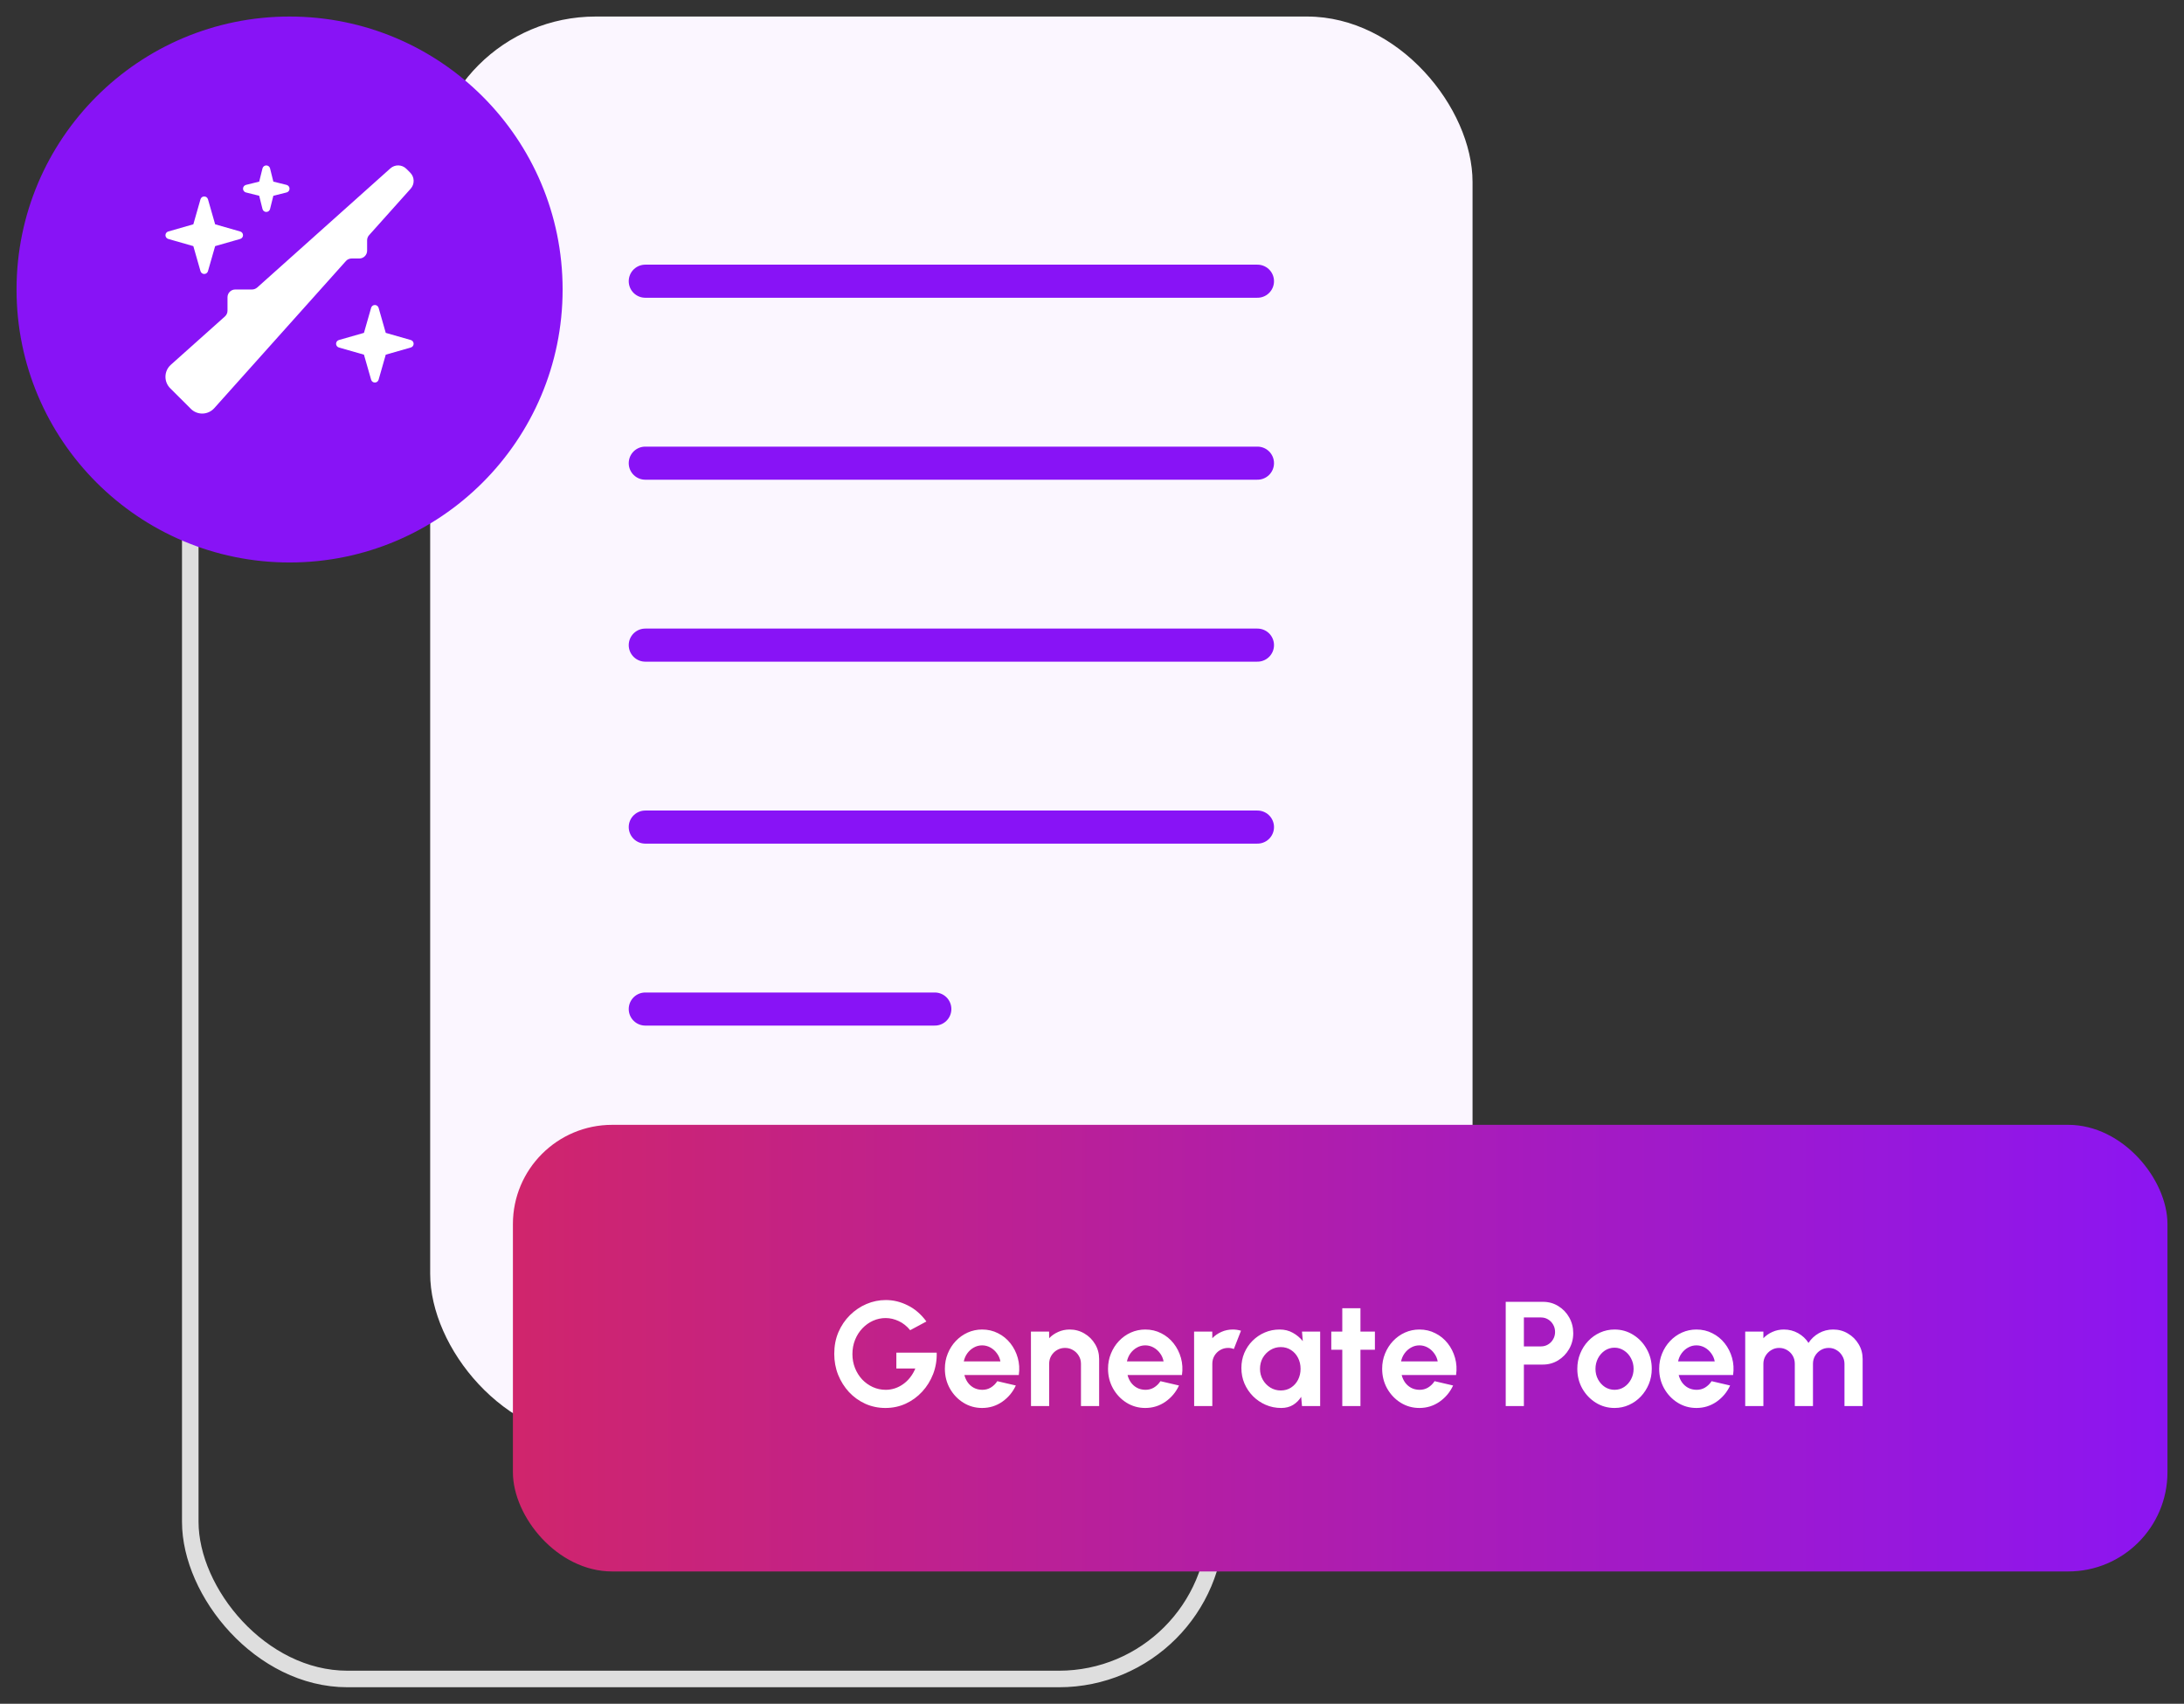
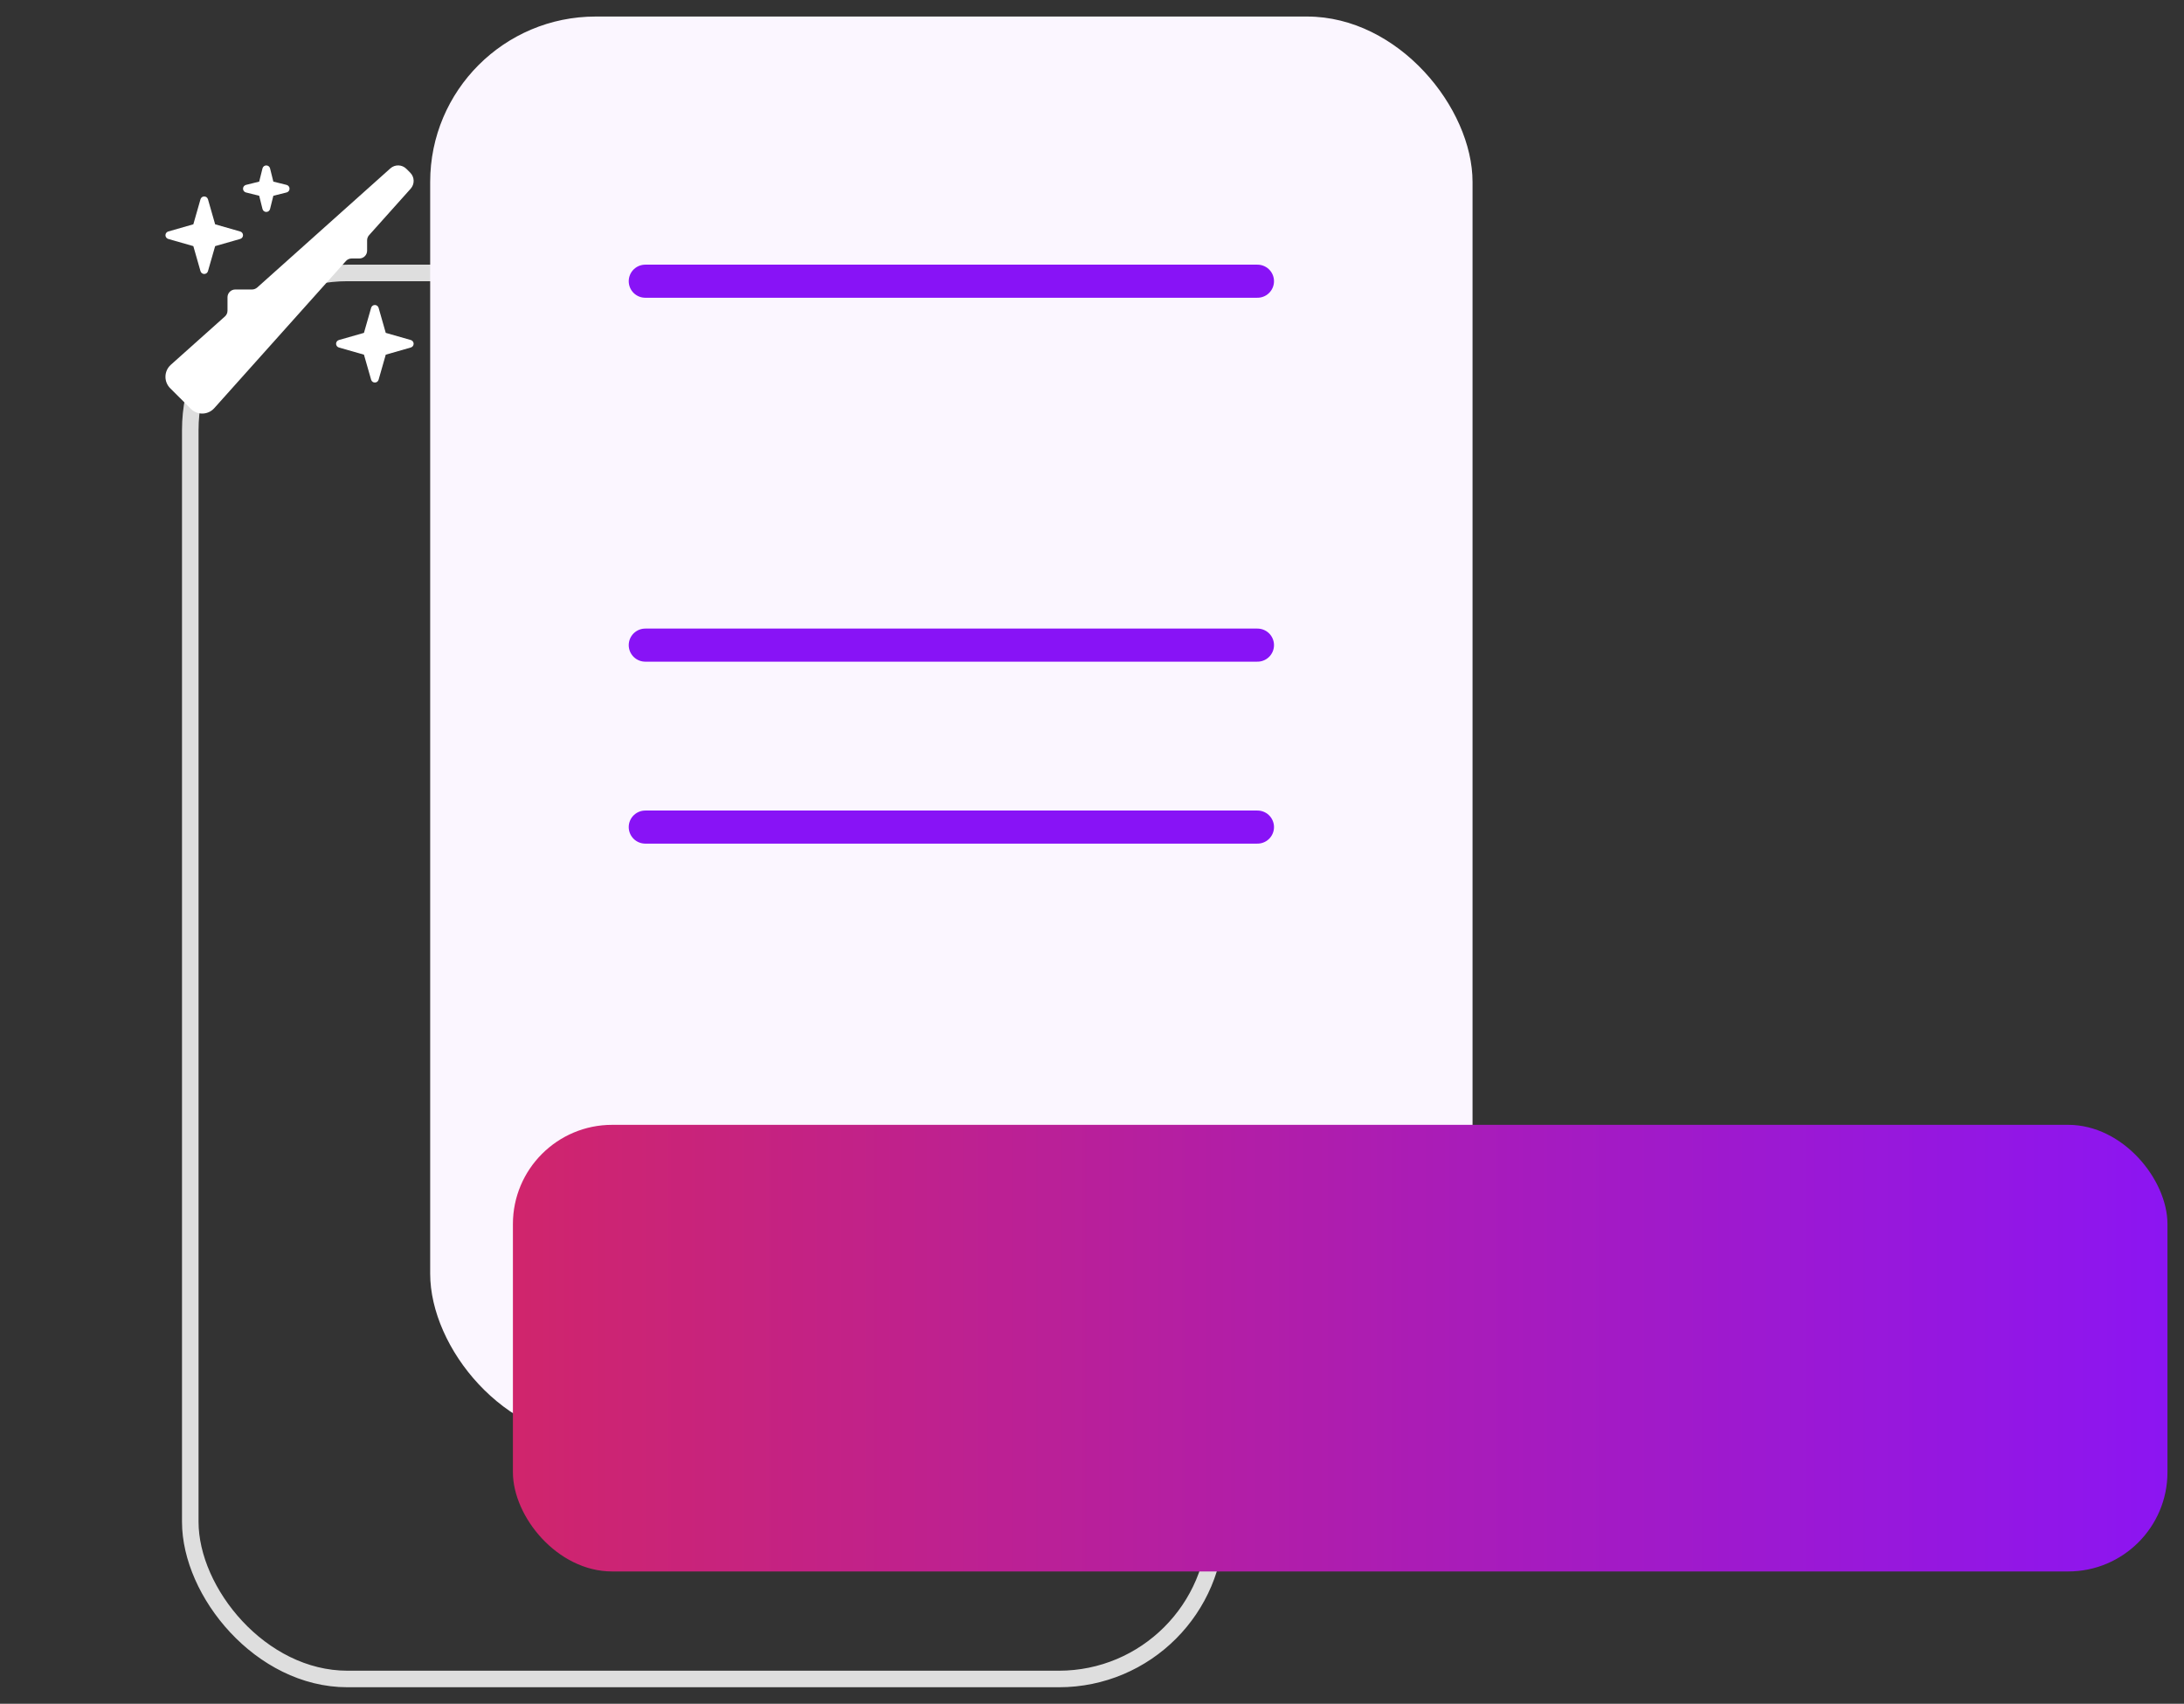
<svg xmlns="http://www.w3.org/2000/svg" width="132" height="103" viewBox="0 0 132 103" fill="none">
  <rect x="0" y="0" width="132" height="103" fill="#333333" stroke="none" />
  <rect x="11.5" y="16.5" width="62" height="85" rx="9.5" stroke="#DEDEDE" />
  <rect x="26" y="1" width="63" height="86" rx="10" fill="#FBF6FF" />
  <line x1="39" y1="17" x2="76" y2="17" stroke="#8813F6" stroke-width="2" stroke-linecap="round" />
-   <line x1="39" y1="28" x2="76" y2="28" stroke="#8813F6" stroke-width="2" stroke-linecap="round" />
  <line x1="39" y1="39" x2="76" y2="39" stroke="#8813F6" stroke-width="2" stroke-linecap="round" />
  <line x1="39" y1="50" x2="76" y2="50" stroke="#8813F6" stroke-width="2" stroke-linecap="round" />
-   <line x1="39" y1="61" x2="56.5" y2="61" stroke="#8813F6" stroke-width="2" stroke-linecap="round" />
-   <circle cx="17.502" cy="17.502" r="16.502" fill="#8813F6" />
  <g clip-path="url(#clip0_97_2126)">
    <path d="M23.594 10.179C23.872 9.93 24.297 9.942 24.561 10.206L24.795 10.44C25.059 10.704 25.07 11.129 24.821 11.407L22.308 14.216C22.231 14.301 22.188 14.413 22.188 14.53V15.157C22.188 15.415 21.977 15.626 21.719 15.626H21.256C21.121 15.626 20.995 15.681 20.907 15.781L12.95 24.675C12.763 24.883 12.499 25.001 12.221 25.001C11.963 25.001 11.714 24.898 11.532 24.713L10.284 23.468C10.102 23.284 10 23.038 10 22.78C10 22.502 10.117 22.238 10.325 22.053L13.595 19.13C13.694 19.042 13.75 18.913 13.75 18.781V17.969C13.75 17.712 13.961 17.501 14.219 17.501H15.232C15.347 17.501 15.458 17.457 15.546 17.381L23.594 10.179ZM22.656 18.438C22.762 18.438 22.852 18.508 22.882 18.608L23.315 20.123L24.83 20.556C24.93 20.586 25 20.676 25 20.782C25 20.887 24.93 20.978 24.83 21.008L23.315 21.441L22.882 22.956C22.852 23.055 22.762 23.126 22.656 23.126C22.551 23.126 22.46 23.055 22.431 22.956L21.997 21.441L20.482 21.008C20.383 20.978 20.312 20.887 20.312 20.782C20.312 20.676 20.383 20.586 20.482 20.556L21.997 20.123L22.431 18.608C22.46 18.508 22.551 18.438 22.656 18.438ZM12.569 12.046L13.003 13.56L14.518 13.994C14.617 14.023 14.688 14.114 14.688 14.219C14.688 14.325 14.617 14.416 14.518 14.445L13.003 14.879L12.569 16.393C12.54 16.493 12.449 16.563 12.344 16.563C12.238 16.563 12.148 16.493 12.118 16.393L11.685 14.879L10.17 14.445C10.07 14.416 10 14.325 10 14.219C10 14.114 10.07 14.023 10.17 13.994L11.685 13.56L12.118 12.046C12.148 11.946 12.238 11.876 12.344 11.876C12.449 11.876 12.54 11.946 12.569 12.046ZM16.094 10.001C16.202 10.001 16.296 10.074 16.322 10.179L16.521 10.979L17.321 11.178C17.427 11.205 17.5 11.299 17.5 11.407C17.5 11.515 17.427 11.609 17.321 11.635L16.521 11.835L16.322 12.634C16.296 12.74 16.202 12.813 16.094 12.813C15.985 12.813 15.892 12.74 15.865 12.634L15.666 11.835L14.866 11.635C14.761 11.609 14.688 11.515 14.688 11.407C14.688 11.299 14.761 11.205 14.866 11.178L15.666 10.979L15.865 10.179C15.892 10.074 15.985 10.001 16.094 10.001Z" fill="white" />
  </g>
  <rect x="31" y="68" width="100" height="27" rx="6" fill="url(#paint0_linear_97_2126)" />
-   <path d="M53.517 85.117C53.08 85.117 52.672 85.031 52.294 84.861C51.919 84.689 51.592 84.454 51.312 84.154C51.033 83.851 50.815 83.503 50.656 83.11C50.499 82.714 50.422 82.291 50.422 81.841C50.422 81.367 50.505 80.932 50.673 80.536C50.844 80.14 51.077 79.796 51.371 79.505C51.665 79.215 51.998 78.99 52.37 78.831C52.745 78.671 53.135 78.592 53.54 78.592C53.993 78.592 54.432 78.698 54.858 78.912C55.288 79.121 55.666 79.447 55.992 79.888L55.011 80.415C54.81 80.168 54.58 79.986 54.319 79.865C54.06 79.743 53.797 79.681 53.526 79.681C53.263 79.681 53.009 79.735 52.766 79.843C52.526 79.951 52.312 80.104 52.123 80.302C51.937 80.497 51.789 80.728 51.681 80.995C51.574 81.259 51.52 81.549 51.52 81.864C51.52 82.16 51.572 82.441 51.677 82.705C51.782 82.966 51.926 83.195 52.109 83.394C52.295 83.588 52.51 83.742 52.752 83.853C52.995 83.963 53.257 84.019 53.535 84.019C53.721 84.019 53.903 83.99 54.08 83.933C54.26 83.874 54.428 83.788 54.584 83.677C54.743 83.566 54.884 83.431 55.007 83.272C55.133 83.113 55.238 82.933 55.322 82.732H54.175V81.773H56.614C56.626 82.233 56.553 82.663 56.398 83.065C56.242 83.467 56.021 83.823 55.736 84.132C55.451 84.441 55.12 84.682 54.742 84.856C54.364 85.03 53.956 85.117 53.517 85.117ZM59.358 85.117C58.944 85.117 58.566 85.01 58.224 84.797C57.885 84.585 57.613 84.298 57.409 83.938C57.208 83.578 57.108 83.18 57.108 82.746C57.108 82.418 57.166 82.112 57.283 81.828C57.4 81.54 57.561 81.287 57.765 81.072C57.972 80.853 58.212 80.681 58.485 80.558C58.758 80.436 59.049 80.374 59.358 80.374C59.709 80.374 60.03 80.449 60.321 80.599C60.615 80.746 60.864 80.948 61.068 81.207C61.272 81.465 61.42 81.758 61.513 82.088C61.606 82.418 61.627 82.763 61.576 83.124H58.287C58.329 83.291 58.398 83.443 58.494 83.578C58.59 83.71 58.711 83.817 58.858 83.897C59.005 83.975 59.172 84.016 59.358 84.019C59.55 84.022 59.724 83.977 59.88 83.884C60.039 83.788 60.171 83.659 60.276 83.497L61.396 83.758C61.213 84.157 60.94 84.484 60.577 84.739C60.214 84.991 59.808 85.117 59.358 85.117ZM58.251 82.3H60.465C60.432 82.12 60.361 81.958 60.253 81.814C60.148 81.667 60.018 81.55 59.862 81.463C59.706 81.376 59.538 81.332 59.358 81.332C59.178 81.332 59.011 81.376 58.858 81.463C58.705 81.547 58.575 81.662 58.467 81.809C58.362 81.954 58.29 82.117 58.251 82.3ZM66.431 82.156V85H65.333V82.444C65.333 82.267 65.289 82.106 65.202 81.963C65.115 81.816 64.998 81.7 64.851 81.616C64.707 81.529 64.547 81.486 64.37 81.486C64.193 81.486 64.031 81.529 63.884 81.616C63.74 81.7 63.624 81.816 63.537 81.963C63.453 82.106 63.411 82.267 63.411 82.444V85H62.313L62.309 80.5H63.407L63.411 80.9C63.564 80.739 63.747 80.611 63.96 80.518C64.173 80.422 64.403 80.374 64.649 80.374C64.976 80.374 65.274 80.455 65.544 80.617C65.814 80.776 66.029 80.99 66.188 81.26C66.35 81.528 66.431 81.826 66.431 82.156ZM69.219 85.117C68.805 85.117 68.427 85.01 68.085 84.797C67.746 84.585 67.475 84.298 67.271 83.938C67.07 83.578 66.969 83.18 66.969 82.746C66.969 82.418 67.028 82.112 67.145 81.828C67.262 81.54 67.422 81.287 67.626 81.072C67.833 80.853 68.073 80.681 68.346 80.558C68.619 80.436 68.91 80.374 69.219 80.374C69.57 80.374 69.891 80.449 70.182 80.599C70.476 80.746 70.725 80.948 70.929 81.207C71.133 81.465 71.282 81.758 71.375 82.088C71.468 82.418 71.489 82.763 71.438 83.124H68.148C68.19 83.291 68.259 83.443 68.355 83.578C68.451 83.71 68.573 83.817 68.72 83.897C68.867 83.975 69.033 84.016 69.219 84.019C69.411 84.022 69.585 83.977 69.741 83.884C69.9 83.788 70.032 83.659 70.137 83.497L71.258 83.758C71.075 84.157 70.802 84.484 70.439 84.739C70.076 84.991 69.669 85.117 69.219 85.117ZM68.112 82.3H70.326C70.293 82.12 70.223 81.958 70.115 81.814C70.01 81.667 69.879 81.55 69.723 81.463C69.567 81.376 69.399 81.332 69.219 81.332C69.039 81.332 68.873 81.376 68.72 81.463C68.567 81.547 68.436 81.662 68.328 81.809C68.223 81.954 68.151 82.117 68.112 82.3ZM72.174 85L72.17 80.5H73.268L73.272 80.9C73.425 80.739 73.608 80.611 73.821 80.518C74.034 80.422 74.264 80.374 74.51 80.374C74.675 80.374 74.84 80.398 75.005 80.446L74.573 81.553C74.459 81.508 74.345 81.486 74.231 81.486C74.054 81.486 73.892 81.529 73.745 81.616C73.601 81.7 73.485 81.816 73.398 81.963C73.314 82.106 73.272 82.267 73.272 82.444V85H72.174ZM78.692 80.5H79.79V85H78.692L78.642 84.442C78.519 84.643 78.356 84.806 78.152 84.933C77.951 85.055 77.712 85.117 77.436 85.117C77.103 85.117 76.791 85.054 76.5 84.928C76.209 84.802 75.953 84.628 75.731 84.406C75.512 84.184 75.339 83.927 75.213 83.636C75.09 83.346 75.029 83.034 75.029 82.701C75.029 82.379 75.087 82.078 75.204 81.796C75.324 81.514 75.491 81.266 75.704 81.053C75.917 80.841 76.163 80.674 76.442 80.554C76.721 80.434 77.021 80.374 77.342 80.374C77.639 80.374 77.904 80.44 78.138 80.572C78.375 80.704 78.576 80.872 78.741 81.076L78.692 80.5ZM77.409 84.059C77.643 84.059 77.85 84.001 78.03 83.884C78.21 83.767 78.351 83.609 78.453 83.412C78.555 83.21 78.606 82.99 78.606 82.75C78.606 82.507 78.555 82.287 78.453 82.088C78.351 81.888 78.209 81.728 78.026 81.612C77.846 81.495 77.64 81.436 77.409 81.436C77.178 81.436 76.967 81.496 76.775 81.616C76.586 81.733 76.434 81.891 76.32 82.088C76.209 82.287 76.154 82.507 76.154 82.75C76.154 82.993 76.211 83.213 76.325 83.412C76.439 83.609 76.59 83.767 76.779 83.884C76.971 84.001 77.181 84.059 77.409 84.059ZM83.099 81.598H82.225V85H81.127V81.598H80.462V80.5H81.127V79.087H82.225V80.5H83.099V81.598ZM85.787 85.117C85.373 85.117 84.995 85.01 84.653 84.797C84.314 84.585 84.042 84.298 83.838 83.938C83.637 83.578 83.537 83.18 83.537 82.746C83.537 82.418 83.595 82.112 83.712 81.828C83.829 81.54 83.99 81.287 84.194 81.072C84.401 80.853 84.641 80.681 84.914 80.558C85.187 80.436 85.478 80.374 85.787 80.374C86.138 80.374 86.459 80.449 86.75 80.599C87.044 80.746 87.293 80.948 87.497 81.207C87.701 81.465 87.849 81.758 87.942 82.088C88.035 82.418 88.056 82.763 88.005 83.124H84.716C84.758 83.291 84.827 83.443 84.923 83.578C85.019 83.71 85.14 83.817 85.287 83.897C85.434 83.975 85.601 84.016 85.787 84.019C85.979 84.022 86.153 83.977 86.309 83.884C86.468 83.788 86.6 83.659 86.705 83.497L87.825 83.758C87.642 84.157 87.369 84.484 87.006 84.739C86.643 84.991 86.237 85.117 85.787 85.117ZM84.68 82.3H86.894C86.861 82.12 86.79 81.958 86.682 81.814C86.577 81.667 86.447 81.55 86.291 81.463C86.135 81.376 85.967 81.332 85.787 81.332C85.607 81.332 85.44 81.376 85.287 81.463C85.134 81.547 85.004 81.662 84.896 81.809C84.791 81.954 84.719 82.117 84.68 82.3ZM91.005 85V78.7H93.255C93.597 78.7 93.906 78.785 94.182 78.957C94.461 79.127 94.681 79.357 94.843 79.645C95.005 79.933 95.086 80.249 95.086 80.594C95.086 80.948 95.002 81.269 94.834 81.558C94.669 81.843 94.447 82.07 94.168 82.242C93.889 82.409 93.585 82.493 93.255 82.493H92.103V85H91.005ZM92.103 81.395H93.138C93.294 81.395 93.436 81.356 93.565 81.278C93.694 81.201 93.796 81.096 93.871 80.963C93.949 80.832 93.988 80.684 93.988 80.522C93.988 80.358 93.949 80.209 93.871 80.077C93.796 79.945 93.694 79.84 93.565 79.762C93.436 79.684 93.294 79.645 93.138 79.645H92.103V81.395ZM97.582 85.117C97.168 85.117 96.79 85.01 96.448 84.797C96.109 84.585 95.837 84.299 95.633 83.942C95.432 83.582 95.332 83.185 95.332 82.75C95.332 82.42 95.39 82.112 95.507 81.828C95.624 81.54 95.784 81.287 95.989 81.072C96.195 80.853 96.436 80.681 96.709 80.558C96.981 80.436 97.272 80.374 97.582 80.374C97.996 80.374 98.372 80.481 98.711 80.694C99.053 80.906 99.325 81.193 99.525 81.553C99.73 81.913 99.832 82.312 99.832 82.75C99.832 83.077 99.773 83.383 99.656 83.668C99.539 83.953 99.377 84.205 99.17 84.424C98.966 84.64 98.728 84.809 98.454 84.933C98.184 85.055 97.894 85.117 97.582 85.117ZM97.582 84.019C97.8 84.019 97.997 83.96 98.171 83.844C98.345 83.727 98.481 83.572 98.581 83.38C98.683 83.188 98.734 82.978 98.734 82.75C98.734 82.516 98.681 82.303 98.576 82.111C98.474 81.916 98.335 81.761 98.157 81.647C97.984 81.531 97.791 81.472 97.582 81.472C97.365 81.472 97.171 81.531 96.996 81.647C96.823 81.764 96.684 81.921 96.582 82.115C96.481 82.311 96.43 82.522 96.43 82.75C96.43 82.987 96.482 83.201 96.587 83.394C96.692 83.585 96.832 83.739 97.005 83.853C97.183 83.963 97.374 84.019 97.582 84.019ZM102.53 85.117C102.116 85.117 101.738 85.01 101.396 84.797C101.057 84.585 100.785 84.298 100.581 83.938C100.38 83.578 100.28 83.18 100.28 82.746C100.28 82.418 100.338 82.112 100.455 81.828C100.572 81.54 100.733 81.287 100.937 81.072C101.144 80.853 101.384 80.681 101.657 80.558C101.93 80.436 102.221 80.374 102.53 80.374C102.881 80.374 103.202 80.449 103.493 80.599C103.787 80.746 104.036 80.948 104.24 81.207C104.444 81.465 104.592 81.758 104.685 82.088C104.778 82.418 104.799 82.763 104.748 83.124H101.459C101.501 83.291 101.57 83.443 101.666 83.578C101.762 83.71 101.883 83.817 102.03 83.897C102.177 83.975 102.344 84.016 102.53 84.019C102.722 84.022 102.896 83.977 103.052 83.884C103.211 83.788 103.343 83.659 103.448 83.497L104.568 83.758C104.385 84.157 104.112 84.484 103.749 84.739C103.386 84.991 102.98 85.117 102.53 85.117ZM101.423 82.3H103.637C103.604 82.12 103.533 81.958 103.425 81.814C103.32 81.667 103.19 81.55 103.034 81.463C102.878 81.376 102.71 81.332 102.53 81.332C102.35 81.332 102.183 81.376 102.03 81.463C101.877 81.547 101.747 81.662 101.639 81.809C101.534 81.954 101.462 82.117 101.423 82.3ZM105.48 85V80.5H106.578V80.9C106.731 80.739 106.914 80.611 107.127 80.518C107.34 80.422 107.57 80.374 107.816 80.374C108.128 80.374 108.414 80.448 108.675 80.594C108.939 80.742 109.149 80.938 109.305 81.184C109.464 80.938 109.674 80.742 109.935 80.594C110.196 80.448 110.483 80.374 110.795 80.374C111.125 80.374 111.423 80.455 111.69 80.617C111.96 80.776 112.175 80.99 112.334 81.26C112.496 81.528 112.577 81.826 112.577 82.156V85H111.479V82.448C111.479 82.275 111.435 82.115 111.348 81.972C111.264 81.825 111.15 81.707 111.006 81.621C110.865 81.531 110.706 81.486 110.529 81.486C110.352 81.486 110.192 81.529 110.048 81.616C109.907 81.7 109.793 81.814 109.706 81.958C109.619 82.102 109.575 82.266 109.575 82.448V85H108.477V82.448C108.477 82.266 108.435 82.102 108.351 81.958C108.267 81.814 108.153 81.7 108.009 81.616C107.865 81.529 107.705 81.486 107.528 81.486C107.354 81.486 107.195 81.531 107.051 81.621C106.907 81.707 106.791 81.825 106.704 81.972C106.62 82.115 106.578 82.275 106.578 82.448V85H105.48Z" fill="white" />
  <defs>
    <linearGradient id="paint0_linear_97_2126" x1="31" y1="81.5" x2="131" y2="81.5" gradientUnits="userSpaceOnUse">
      <stop stop-color="#D0256C" />
      <stop offset="1" stop-color="#8C15F2" />
    </linearGradient>
    <clipPath id="clip0_97_2126">
      <rect width="15" height="15" fill="white" transform="translate(10 10)" />
    </clipPath>
  </defs>
</svg>